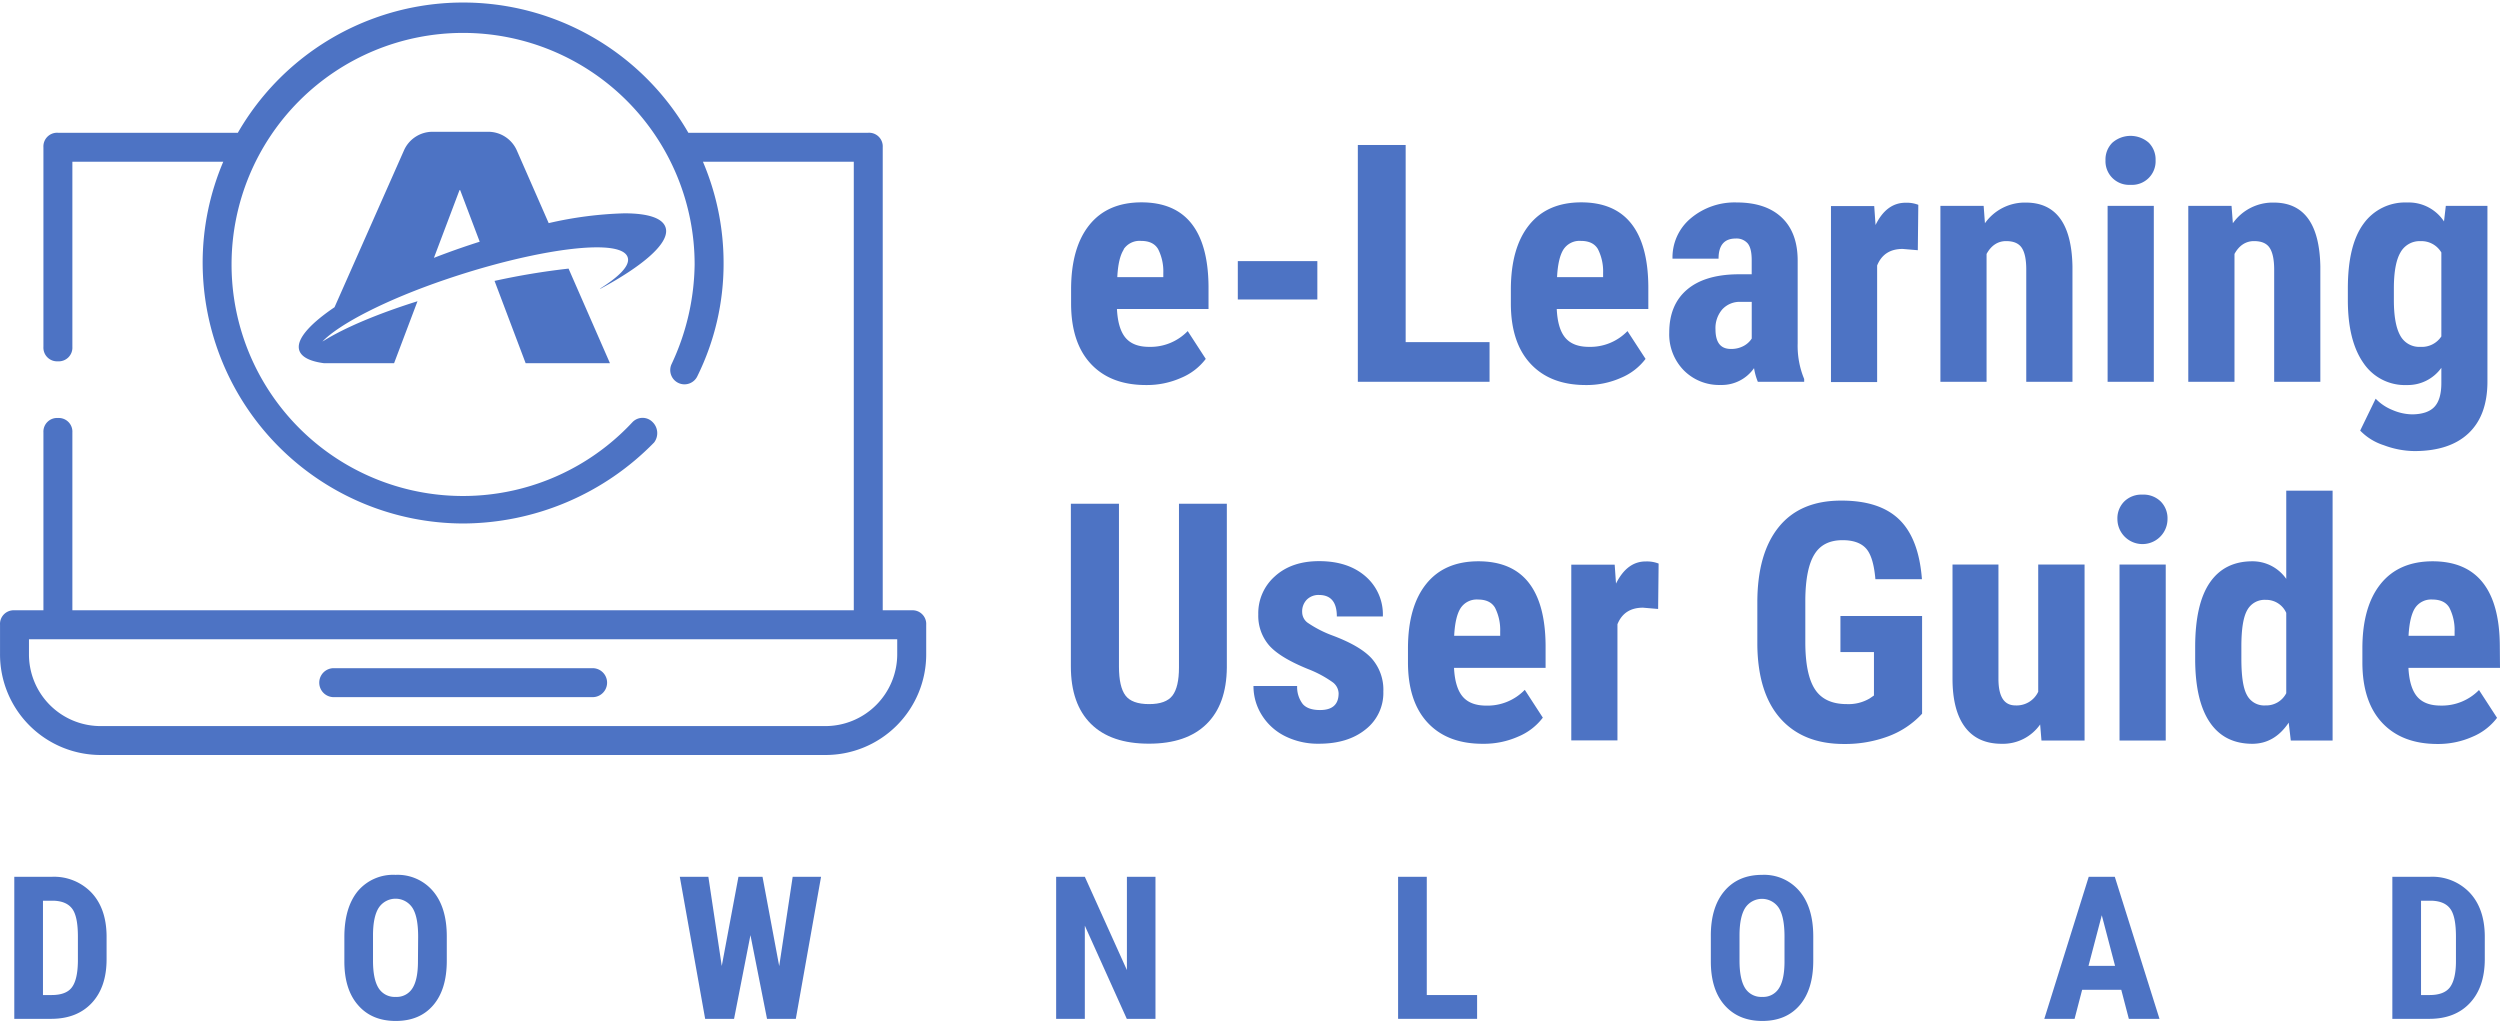
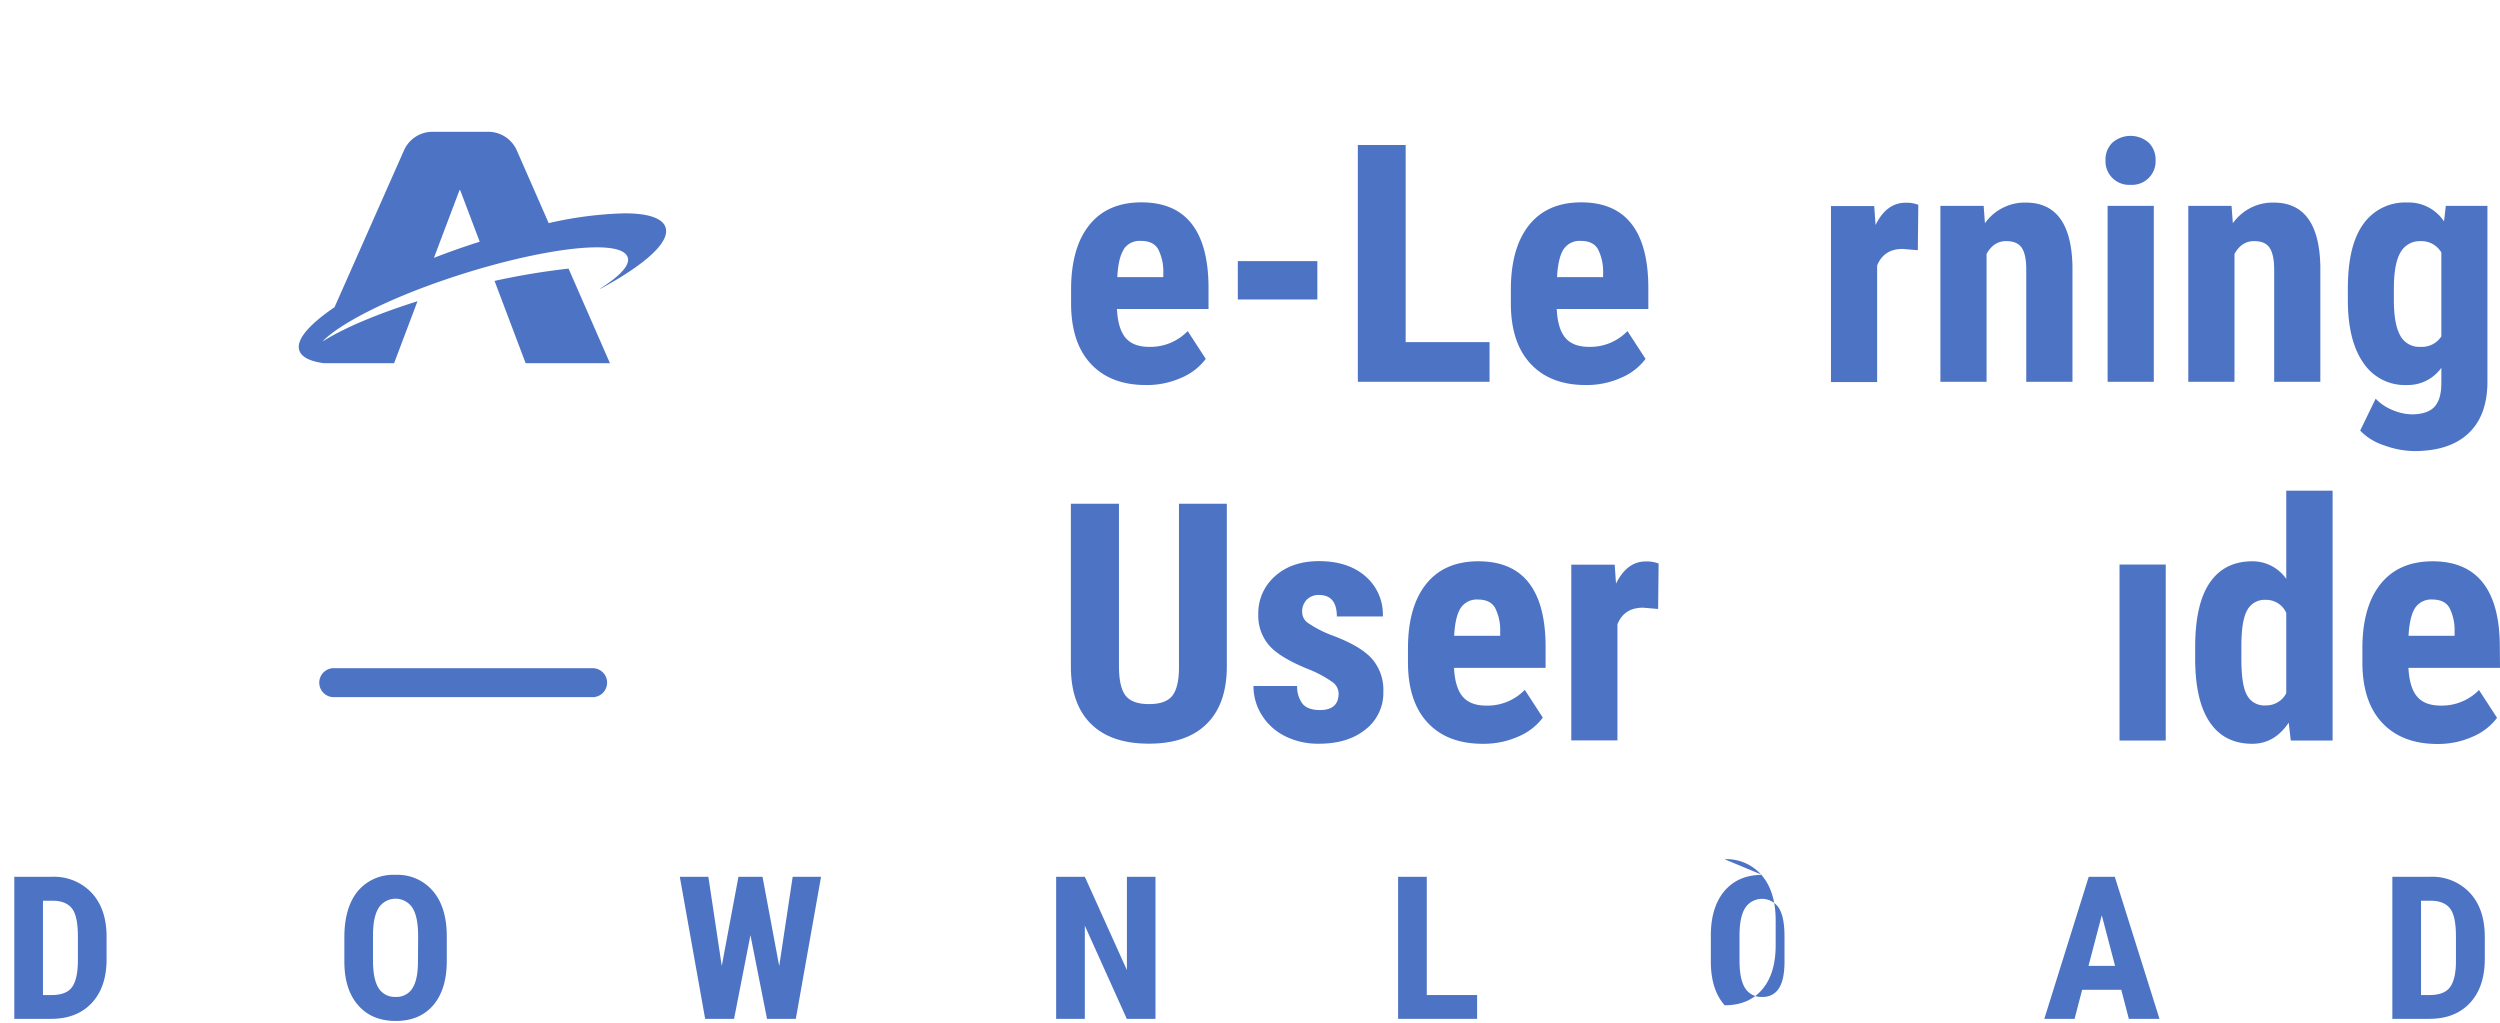
<svg xmlns="http://www.w3.org/2000/svg" preserveAspectRatio="xMidYMid meet" data-bbox="-0.007 0.001 660.697 269.149" viewBox="-0.007 0.001 660.697 269.149" data-type="color" role="img" aria-labelledby="svgcid-4e6jwu2dmsci" width="149" height="61">
  <defs>
    <style>#comp-kjim1zjs svg [data-color="1"] {fill: #4D73C4;}</style>
  </defs>
  <title id="svgcid-4e6jwu2dmsci">eLearning Platform User Guide</title>
  <g>
    <g>
      <path d="M302.92 101.09a22.22 22.22 0 0 0 9.24-1.91 15.66 15.66 0 0 0 6.49-5l-4.77-7.35A13.69 13.69 0 0 1 303.69 91q-4.21 0-6.23-2.39T295.18 81h24.2v-6q-.09-11-4.51-16.59t-13.2-5.6q-9 0-13.8 6t-4.81 17v3.7q0 10.4 5.24 16t14.62 5.58zm-6-35.84a5.06 5.06 0 0 1 4.66-2.25c2.12 0 3.61.71 4.47 2.15a13 13 0 0 1 1.38 6.32v1.11h-12.16c.17-3.38.73-5.82 1.73-7.33z" fill="#4D73C4" data-color="1" />
      <path fill="#4D73C4" d="M348.14 68.34v10.14h-21.02V68.34h21.02z" data-color="1" />
      <path fill="#4D73C4" d="M393.65 89.75h-22.17v-52.1h-12.64v62.58h34.81V89.75z" data-color="1" />
      <path d="M419.14 101.09a22.23 22.23 0 0 0 9.25-1.91 15.66 15.66 0 0 0 6.49-5l-4.78-7.35A13.66 13.66 0 0 1 419.92 91q-4.21 0-6.24-2.39T411.41 81h24.2v-6q-.09-11-4.52-16.59t-13.19-5.6q-9 0-13.8 6t-4.82 17v3.7q0 10.4 5.25 16t14.61 5.58zm-5.95-35.84a5.06 5.06 0 0 1 4.62-2.25c2.12 0 3.61.71 4.47 2.15a13 13 0 0 1 1.38 6.32v1.11h-12.17c.17-3.38.74-5.82 1.7-7.33z" fill="#4D73C4" data-color="1" />
-       <path d="M463.55 96.62a16.33 16.33 0 0 0 1 3.61h12.25v-.73a22.89 22.89 0 0 1-1.72-9.41V68.21q0-7.39-4.19-11.37t-11.84-4a18 18 0 0 0-12.23 4.19A13.44 13.44 0 0 0 442 67.7h12.17c0-3.56 1.51-5.33 4.55-5.33a3.88 3.88 0 0 1 3.14 1.28c.72.86 1.07 2.34 1.07 4.43v3.74h-3.69q-8.78.09-13.44 4.09t-4.66 11.3a13.58 13.58 0 0 0 3.85 10 13.11 13.11 0 0 0 9.69 3.86 10.4 10.4 0 0 0 8.87-4.45zm-10.19-10.23a7.57 7.57 0 0 1 1.78-5.28 6.24 6.24 0 0 1 4.88-2h2.92v9.69a5.75 5.75 0 0 1-2.1 1.94 6.84 6.84 0 0 1-3.44.81q-4.03 0-4.04-5.16z" fill="#4D73C4" data-color="1" />
      <path d="M496.08 69.5q1.77-4.38 6.75-4.38l4 .34.13-12a8.58 8.58 0 0 0-3.35-.55q-5.07 0-7.95 5.89l-.35-5h-11.43v46.5h12.2z" fill="#4D73C4" data-color="1" />
      <path d="M525 66.45c1.23-2.26 3-3.4 5.16-3.4 2 0 3.36.6 4.15 1.79s1.18 3.1 1.18 5.74v29.65h12.21V69.67q-.35-16.8-12.34-16.8a12.9 12.9 0 0 0-10.79 5.46l-.34-4.6H512.8v46.5H525z" fill="#4D73C4" data-color="1" />
      <path fill="#4D73C4" d="M569.2 53.73v46.51h-12.21V53.73h12.21z" data-color="1" />
      <path d="M563.05 48.18a6.23 6.23 0 0 0 6.62-6.49 6.29 6.29 0 0 0-1.8-4.64 7.31 7.31 0 0 0-9.63 0 6.25 6.25 0 0 0-1.81 4.64 6.24 6.24 0 0 0 6.62 6.49z" fill="#4D73C4" data-color="1" />
      <path d="M590.52 66.45c1.23-2.26 3-3.4 5.16-3.4 2 0 3.36.6 4.14 1.79s1.19 3.1 1.19 5.74v29.65h12.2V69.67q-.35-16.8-12.33-16.8a12.9 12.9 0 0 0-10.79 5.46l-.35-4.6h-11.43v46.5h12.21z" fill="#4D73C4" data-color="1" />
      <path d="M638.06 118.54q9.33 0 14.31-4.7t5-13.61v-46.5h-11l-.48 4.12a11.15 11.15 0 0 0-9.75-5 13.5 13.5 0 0 0-11.54 5.65q-4.12 5.63-4.12 17.06V79q.07 10.53 4.15 16.31a13.2 13.2 0 0 0 11.49 5.78 10.9 10.9 0 0 0 9.07-4.55v4q0 4.35-1.82 6.3t-5.87 2a13.6 13.6 0 0 1-5.2-1.14 12.68 12.68 0 0 1-4.47-3l-4.09 8.43A15 15 0 0 0 630 117a23.54 23.54 0 0 0 8.06 1.54zM639.65 91a5.69 5.69 0 0 1-5.33-3q-1.68-3-1.68-9.4v-3q0-6.57 1.74-9.54a5.79 5.79 0 0 1 5.35-3 6.09 6.09 0 0 1 5.46 3v22.18a6.18 6.18 0 0 1-5.54 2.76z" fill="#4D73C4" data-color="1" />
      <path d="M311.57 175.74q0 5.16-1.72 7.42t-6.19 2.25q-4.52 0-6.23-2.27t-1.72-7.61v-43.07H283v43q0 9.91 5.3 15.17t15.37 5.24q9.88 0 15.17-5.18t5.38-14.93v-43.3h-12.65z" fill="#4D73C4" data-color="1" />
      <path d="M352 167.23a30 30 0 0 1-6.49-3.37 3.52 3.52 0 0 1-1.38-2.73 4.44 4.44 0 0 1 1.25-3.35 4.36 4.36 0 0 1 3.18-1.21q4.73 0 4.73 5.68h12.16a13.29 13.29 0 0 0-4.6-10.62q-4.61-4-12.25-4-7.26 0-11.67 4a13 13 0 0 0-4.4 10.08 12 12 0 0 0 2.81 8.12q2.82 3.27 10.34 6.32a29.47 29.47 0 0 1 6.6 3.55 3.82 3.82 0 0 1 1.48 2.86q0 4.42-4.9 4.42c-2.12 0-3.65-.52-4.58-1.59a7.39 7.39 0 0 1-1.48-4.77h-11.54a14.32 14.32 0 0 0 2.21 7.7 15.14 15.14 0 0 0 6.13 5.56 19.43 19.43 0 0 0 9 2q7.61 0 12.29-3.78a12.22 12.22 0 0 0 4.69-10 12.47 12.47 0 0 0-3.07-8.74q-3.05-3.36-10.51-6.13z" fill="#4D73C4" data-color="1" />
      <path d="M390.7 147.67q-9 0-13.8 6t-4.81 17v3.69q0 10.41 5.24 16T392 195.9a22.38 22.38 0 0 0 9.24-1.91 15.68 15.68 0 0 0 6.49-5l-4.77-7.35a13.68 13.68 0 0 1-10.19 4.17c-2.81 0-4.88-.8-6.23-2.39s-2.11-4.13-2.28-7.58h24.2v-6q-.09-11-4.51-16.58t-13.25-5.59zm5.76 19.69H384.3c.17-3.35.73-5.79 1.7-7.31a5.07 5.07 0 0 1 4.62-2.27c2.12 0 3.61.71 4.47 2.15a13 13 0 0 1 1.37 6.31z" fill="#4D73C4" data-color="1" />
      <path d="M427.07 153.56l-.35-5h-11.47V195h12.2v-30.69q1.77-4.38 6.75-4.38l4 .34.13-12a8.57 8.57 0 0 0-3.35-.56q-4.98-.04-7.91 5.85z" fill="#4D73C4" data-color="1" />
-       <path d="M479.51 145.83c1.54-2.5 4-3.74 7.43-3.74q4.21 0 6.19 2.17c1.32 1.44 2.15 4.16 2.49 8.14h12.3q-.82-10.74-6-15.77t-15.37-5q-10.83 0-16.48 7t-5.65 19.93v11.26q.16 12.76 6.15 19.45t16.76 6.68a32.61 32.61 0 0 0 11.63-2 23.07 23.07 0 0 0 9-6v-25.83h-21.58v9.54h8.86v11.48l-1.12.77a11 11 0 0 1-6.06 1.5q-5.85 0-8.4-3.89t-2.56-12.44v-11.35q.09-8.16 2.41-11.9z" fill="#4D73C4" data-color="1" />
-       <path d="M550.9 148.53h-12.25v33.62a6.29 6.29 0 0 1-6 3.61c-3 0-4.45-2.27-4.51-6.79v-30.44H516v30.14q0 8.42 3.31 12.83t9.71 4.4a12 12 0 0 0 10.14-5.11l.35 4.25h11.39z" fill="#4D73C4" data-color="1" />
-       <path d="M566.2 130.05a6.48 6.48 0 0 0-4.81 1.81 6.29 6.29 0 0 0-1.81 4.64 6.62 6.62 0 1 0 13.24 0 6.29 6.29 0 0 0-1.8-4.64 6.5 6.5 0 0 0-4.82-1.81z" fill="#4D73C4" data-color="1" />
      <path fill="#4D73C4" d="M572.35 148.53v46.51h-12.21v-46.51h12.21z" data-color="1" />
      <path d="M604.2 152.32a10.86 10.86 0 0 0-8.94-4.65q-7.39 0-11.26 5.64t-3.87 17.06v3.53q.09 10.83 3.93 16.41t11.16 5.59q5.88 0 9.63-5.59l.55 4.73h11.05V129H604.2zm0 30.21a5.93 5.93 0 0 1-5.46 3.23 5.14 5.14 0 0 1-4.94-2.76c-1-1.82-1.46-5-1.46-9.61v-3.19c0-4.62.51-7.82 1.55-9.63a5.22 5.22 0 0 1 4.9-2.71 5.8 5.8 0 0 1 5.41 3.44z" fill="#4D73C4" data-color="1" />
      <path d="M660.64 169.86q-.09-11-4.52-16.58t-13.19-5.61q-9 0-13.8 6t-4.81 17v3.69q0 10.41 5.24 16t14.62 5.59a22.38 22.38 0 0 0 9.24-1.91 15.74 15.74 0 0 0 6.49-5l-4.77-7.35A13.69 13.69 0 0 1 645 185.8q-4.22 0-6.23-2.39t-2.28-7.58h24.2zm-11.95-2.5h-12.17c.18-3.35.74-5.79 1.7-7.31a5.07 5.07 0 0 1 4.62-2.27c2.12 0 3.61.71 4.47 2.15a13 13 0 0 1 1.38 6.31z" fill="#4D73C4" data-color="1" />
      <path d="M13.7 231.05H3.77v37.54h9.72q6.85 0 10.77-4.21t3.9-11.62v-6.08q-.07-7.27-4-11.45a13.69 13.69 0 0 0-10.46-4.18zm6.88 22.36q-.07 4.89-1.62 6.89c-1 1.34-2.81 2-5.34 2h-2.27v-24.93h2.76c2.36.07 4 .8 5 2.18s1.47 3.83 1.47 7.33z" fill="#4D73C4" data-color="1" />
      <path d="M104.52 230.54a12.21 12.21 0 0 0-10 4.34Q91 239.23 91 247v6.42q0 7.46 3.66 11.59c2.41 2.76 5.71 4.14 9.93 4.14s7.53-1.39 9.91-4.18 3.57-6.69 3.57-11.73v-6.42q0-7.71-3.66-12a12.25 12.25 0 0 0-9.89-4.28zm5.93 22.89q0 4.8-1.46 7.08a4.88 4.88 0 0 1-4.41 2.28 5 5 0 0 1-4.54-2.33q-1.47-2.34-1.47-7.26v-6.68q0-4.86 1.49-7.25a5.33 5.33 0 0 1 9 .09c1 1.65 1.44 4.16 1.44 7.55z" fill="#4D73C4" data-color="1" />
      <path fill="#4D73C4" d="M205.92 254.65l-4.41-23.6h-6.36l-4.41 23.57-3.54-23.57h-7.55l6.7 37.54h7.64l4.33-22.12 4.38 22.12h7.61l6.67-37.54h-7.5l-3.56 23.6z" data-color="1" />
      <path fill="#4D73C4" d="M297.81 255.7l-11.12-24.65h-7.58v37.54h7.58v-24.62l11.09 24.62h7.58v-37.54h-7.55v24.65z" data-color="1" />
      <path fill="#4D73C4" d="M377.06 231.05h-7.58v37.54h20.88v-6.29h-13.3v-31.25z" data-color="1" />
-       <path d="M465.67 230.54q-6.37 0-10 4.34T452.13 247v6.42q0 7.46 3.66 11.59t9.93 4.14q6.34 0 9.91-4.18t3.57-11.73v-6.42q0-7.71-3.66-12a12.24 12.24 0 0 0-9.87-4.28zm5.93 22.89q0 4.8-1.47 7.08a4.88 4.88 0 0 1-4.41 2.28 5 5 0 0 1-4.54-2.33q-1.47-2.34-1.47-7.26v-6.68q0-4.86 1.5-7.25a5.32 5.32 0 0 1 8.94.09c1 1.65 1.45 4.16 1.45 7.55z" fill="#4D73C4" data-color="1" />
+       <path d="M465.67 230.54q-6.37 0-10 4.34T452.13 247v6.42q0 7.46 3.66 11.59q6.34 0 9.91-4.18t3.57-11.73v-6.42q0-7.71-3.66-12a12.24 12.24 0 0 0-9.87-4.28zm5.93 22.89q0 4.8-1.47 7.08a4.88 4.88 0 0 1-4.41 2.28 5 5 0 0 1-4.54-2.33q-1.47-2.34-1.47-7.26v-6.68q0-4.86 1.5-7.25a5.32 5.32 0 0 1 8.94.09c1 1.65 1.45 4.16 1.45 7.55z" fill="#4D73C4" data-color="1" />
      <path d="M552 231.05l-11.74 37.54h8l2-7.68h10.34l2 7.68h8.1l-11.81-37.54zm-.06 23.54l3.51-13.38 3.51 13.38z" fill="#4D73C4" data-color="1" />
      <path d="M642.16 231.05h-9.92v37.54H642q6.85 0 10.76-4.21t3.91-11.62v-6.08q-.07-7.27-4-11.45a13.66 13.66 0 0 0-10.51-4.18zm6.89 22.36c0 3.26-.6 5.56-1.63 6.89s-2.81 2-5.33 2h-2.27v-24.93h2.76q3.52.1 5 2.18c1 1.38 1.47 3.83 1.47 7.33z" fill="#4D73C4" data-color="1" />
-       <path d="M240.93 160.62h-7.65V38.24a3.61 3.61 0 0 0-3.82-3.82h-47.55a68.69 68.69 0 0 0-119.06 0H15.3a3.61 3.61 0 0 0-3.83 3.82V91a3.61 3.61 0 0 0 3.83 3.82A3.61 3.61 0 0 0 19.12 91V42.07H59a68.16 68.16 0 0 0-5.45 26.77 69 69 0 0 0 68.84 68.84 70.91 70.91 0 0 0 50.48-21.42 4.09 4.09 0 0 0-.38-5.35 3.7 3.7 0 0 0-5.36 0A61.16 61.16 0 0 1 61.19 69.22a61.19 61.19 0 0 1 122.38 0 63.57 63.57 0 0 1-6.12 26.39 3.76 3.76 0 1 0 6.88 3.06 67 67 0 0 0 6.89-29.83 68.16 68.16 0 0 0-5.46-26.77h39.87v118.55H19.12v-47a3.61 3.61 0 0 0-3.82-3.82 3.61 3.61 0 0 0-3.83 3.82v47H3.82A3.61 3.61 0 0 0 0 164.45v7.64a26.6 26.6 0 0 0 26.77 26.77H218a26.6 26.6 0 0 0 26.77-26.77v-7.64a3.62 3.62 0 0 0-3.84-3.83zm-3.82 11.47A19 19 0 0 1 218 191.22H26.77a18.94 18.94 0 0 1-19.12-19.13v-3.82h229.46z" fill="#4D73C4" data-color="1" />
      <path d="M88 183.57h68.8a3.83 3.83 0 0 0 0-7.65H88a3.83 3.83 0 0 0 0 7.65z" fill="#4D73C4" data-color="1" />
      <path d="M130.69 73.57l8.22 21.75h22.28l-10.94-25a187.56 187.56 0 0 0-19.56 3.25z" fill="#4D73C4" data-color="1" />
      <path d="M176 59.91c-.46-2.88-4.58-4.2-11-4.2a100.51 100.51 0 0 0-20 2.59l-8.44-19.25a8.25 8.25 0 0 0-7.58-4.89h-14.63a8.24 8.24 0 0 0-7.56 4.84L88.4 80.53c-6 4.06-9.47 7.78-9.45 10.48 0 2.32 2.42 3.75 6.67 4.31h18.52l6.19-16.38c-10.62 3.34-19.19 7-24.53 10.3l-.6.35c4.48-4.63 16.69-11 32.62-16.41 15.54-5.29 30.86-8.48 39.92-8.48 4.88 0 7.93.93 8.22 3s-2.47 4.8-7.33 7.87v.1c11.06-5.96 18-11.8 17.37-15.76zm-57.85 6.25q-1.77.65-3.48 1.32l6.76-17.9h.18l5.16 13.63c-2.86.91-5.77 1.9-8.62 2.95z" fill="#4D73C4" data-color="1" />
    </g>
  </g>
</svg>